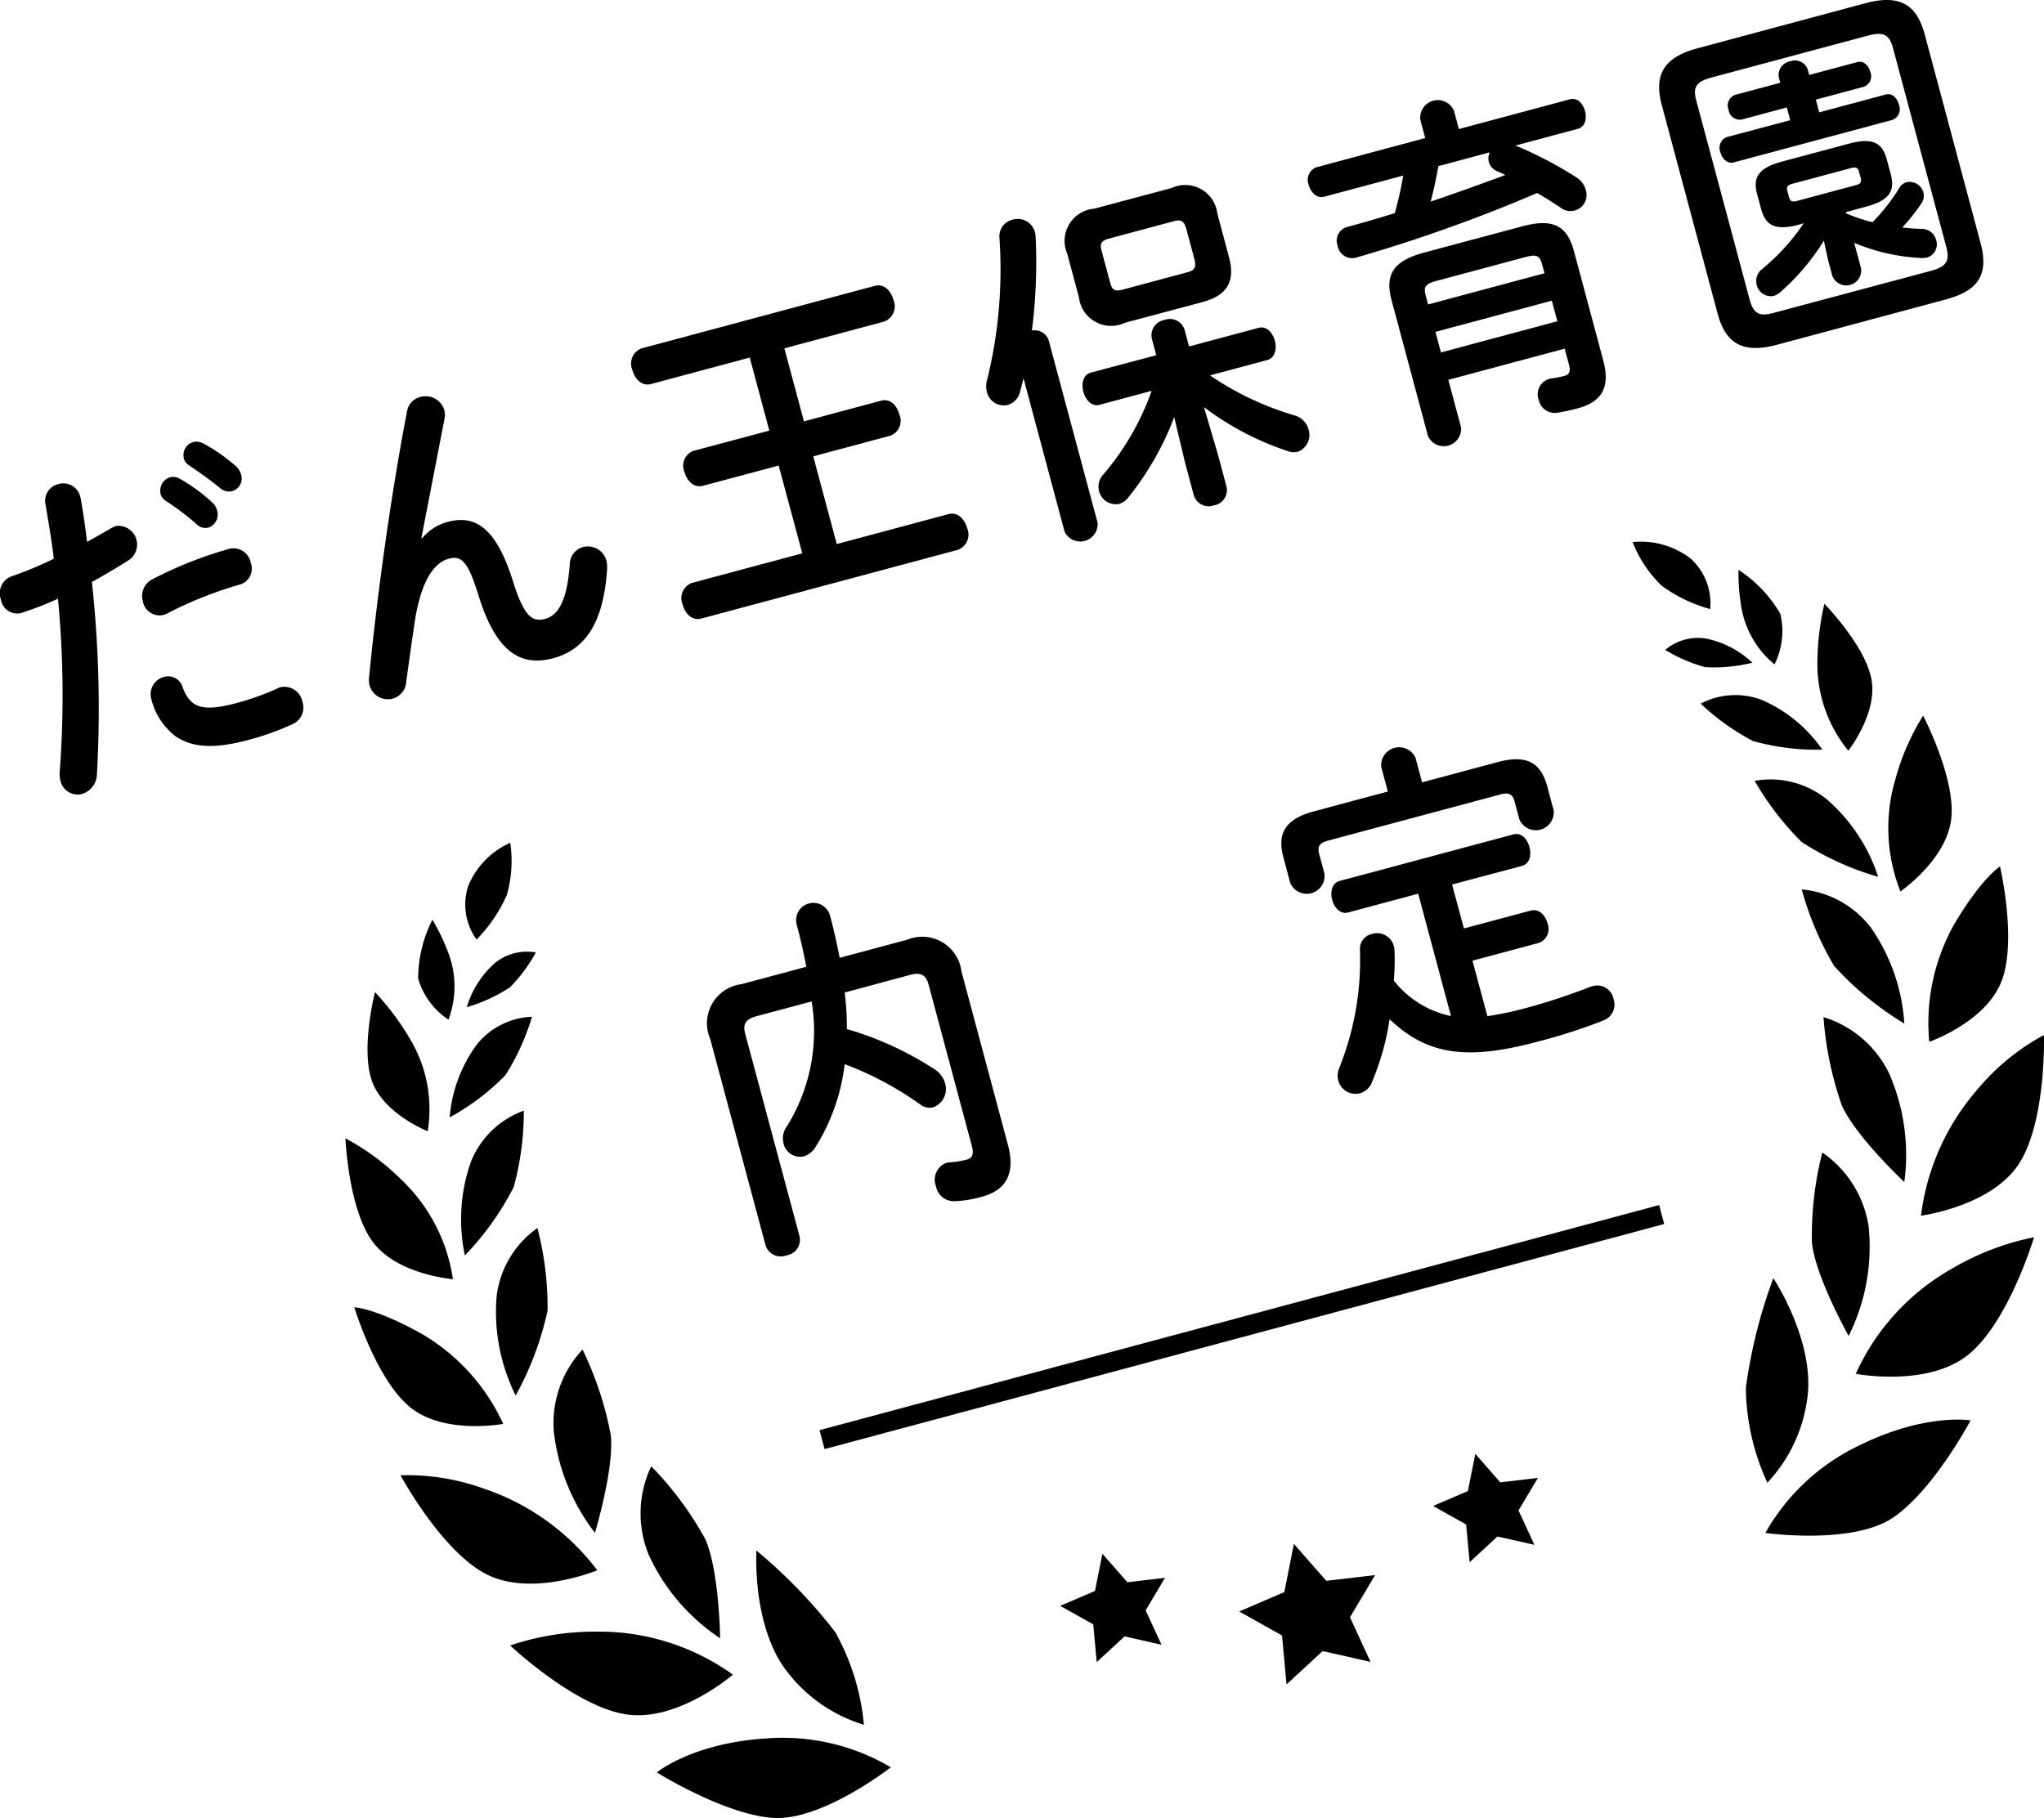
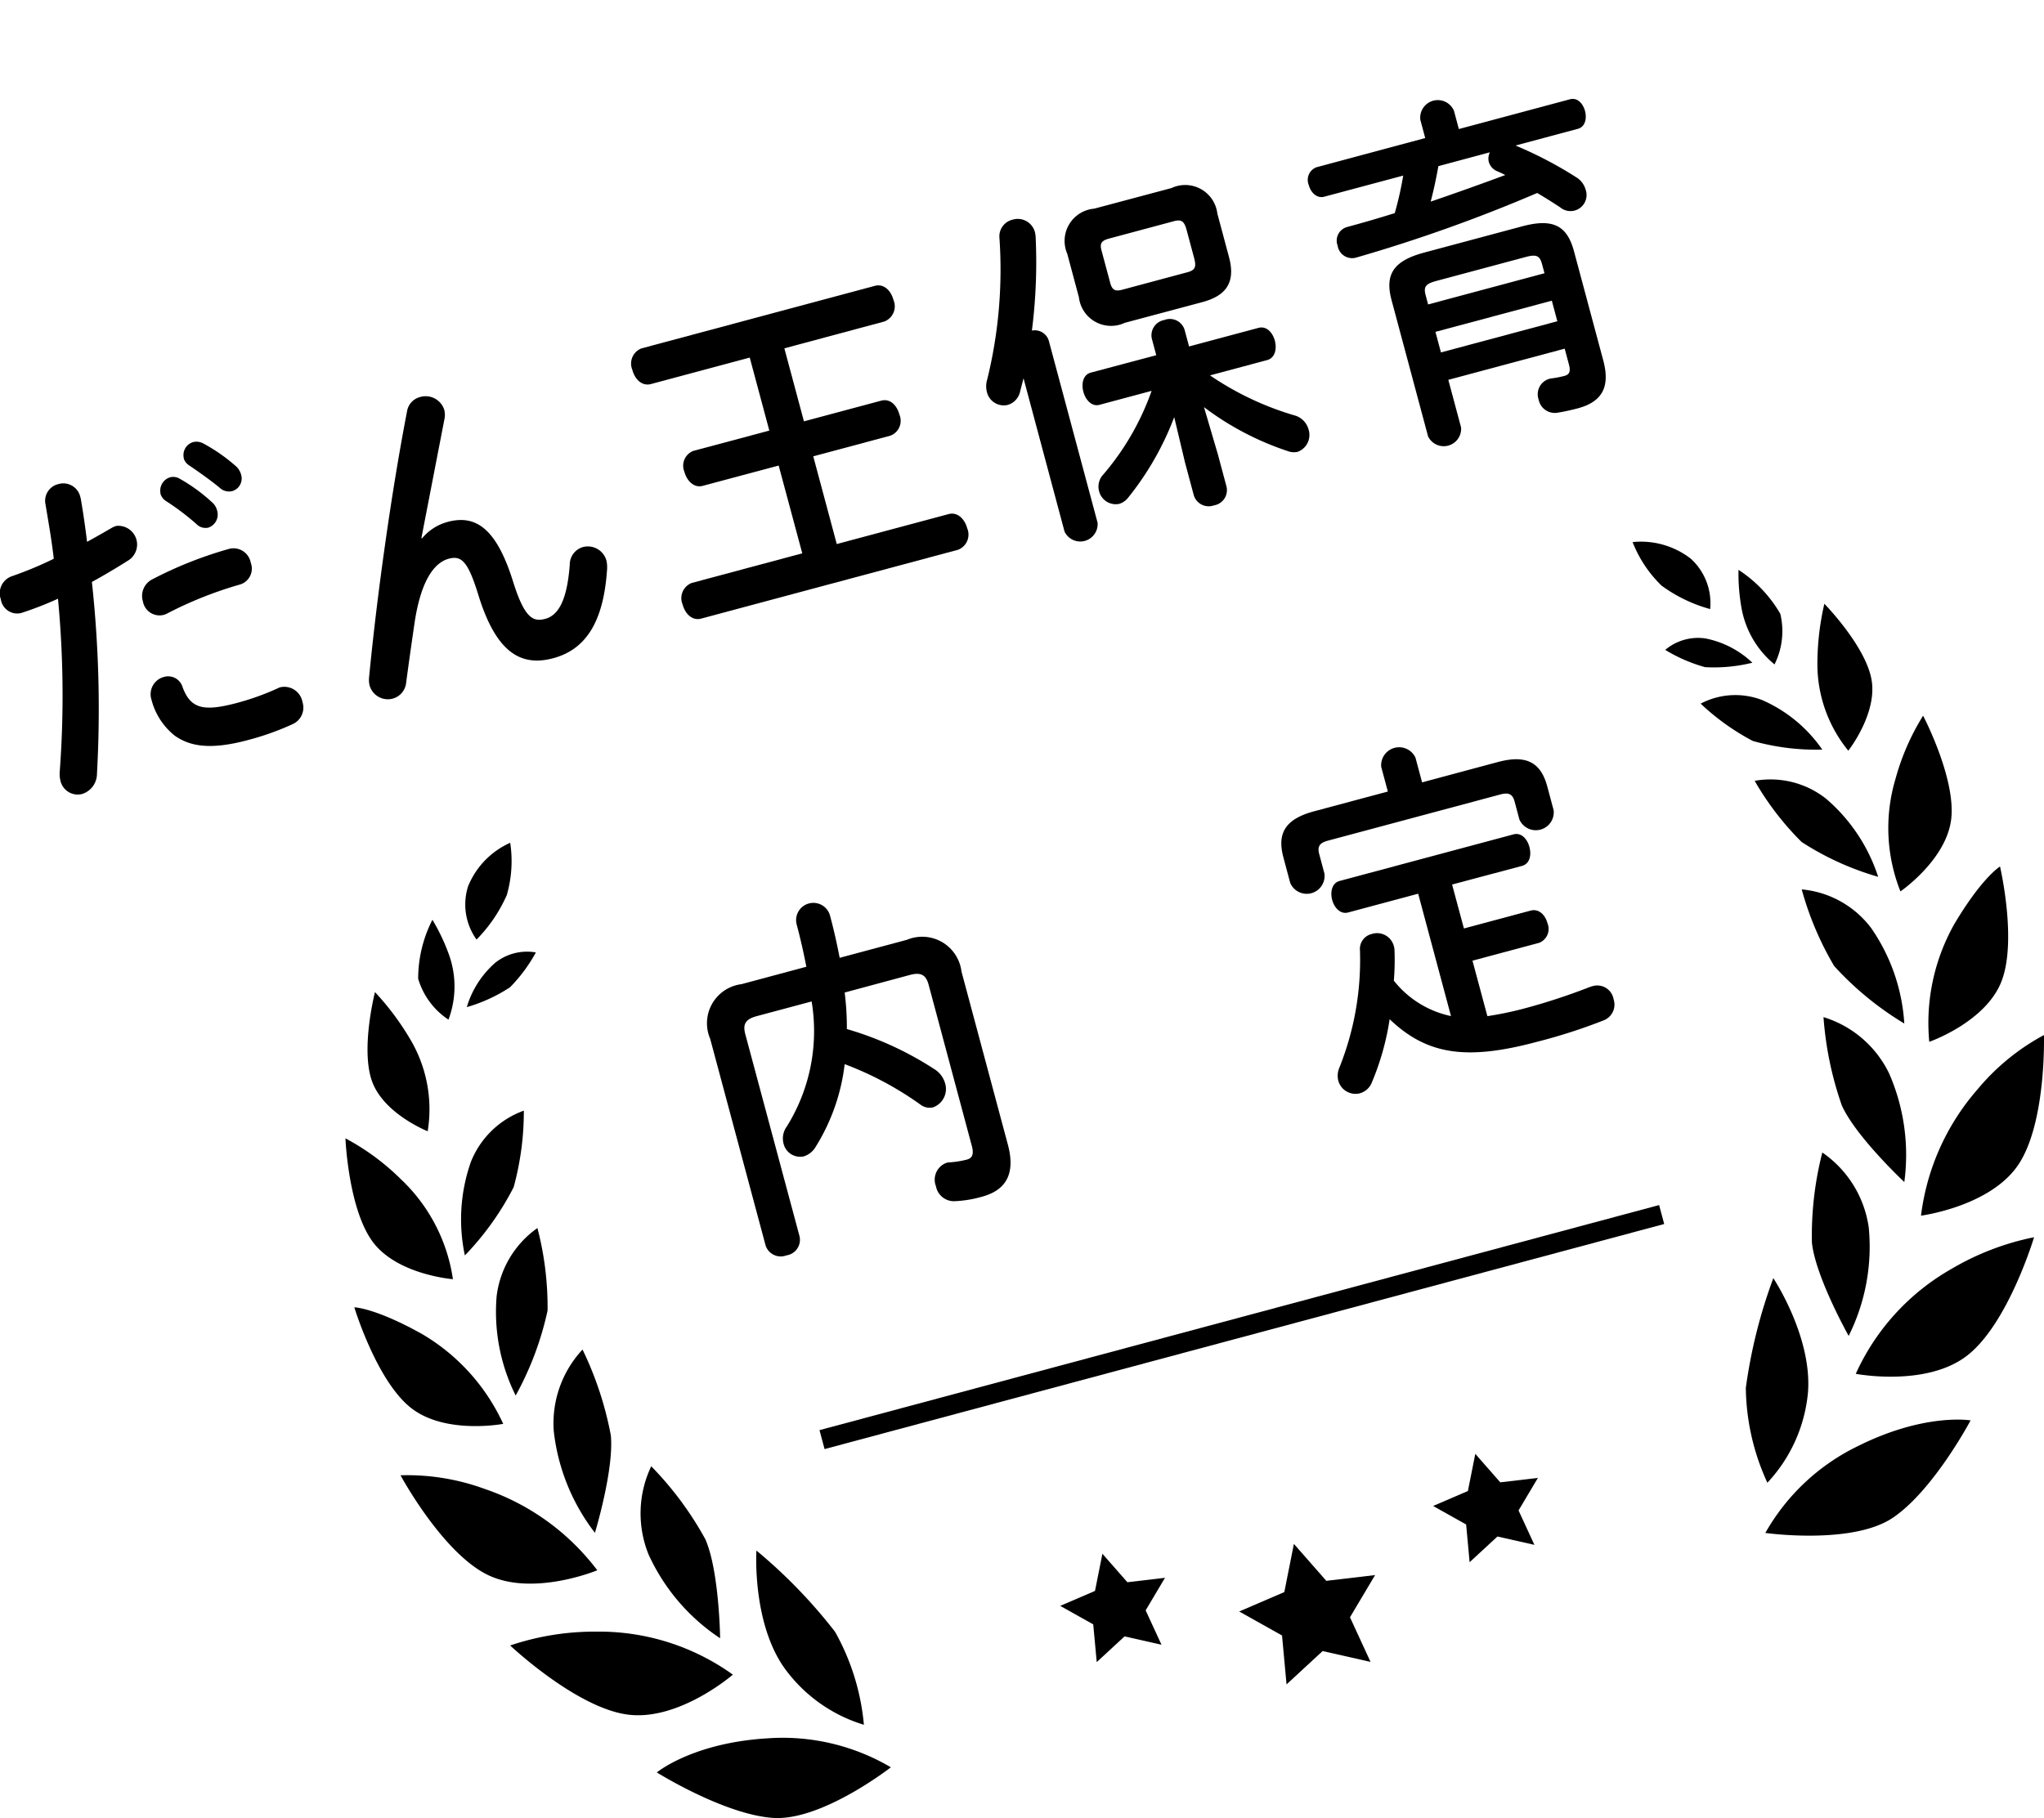
<svg xmlns="http://www.w3.org/2000/svg" viewBox="0 0 120.915 107.569">
  <g id="レイヤー_2" data-name="レイヤー 2">
    <g id="design">
      <path d="M1.245,36.273a.981.981,0,0,1-1.195-.81A1.064,1.064,0,0,1,.682,34.1a21.812,21.812,0,0,0,2.5-1.04c-.134-1.159-.3-2.071-.489-3.216a1.012,1.012,0,0,1,.754-1.2,1.031,1.031,0,0,1,1.3.74l.032.122c.17,1,.274,1.752.371,2.552.479-.258.97-.542,1.461-.826a1.292,1.292,0,0,1,.263-.114,1.109,1.109,0,0,1,.756,2.015c-.77.489-1.513.927-2.194,1.3a69.526,69.526,0,0,1,.3,11.353,1.255,1.255,0,0,1-.875,1.191,1.046,1.046,0,0,1-1.281-.766,1.7,1.7,0,0,1-.043-.6,60.568,60.568,0,0,0-.107-10.187A20.273,20.273,0,0,1,1.245,36.273Zm12.312-3.8a1.042,1.042,0,0,1,1.279.831.979.979,0,0,1-.654,1.284,23.118,23.118,0,0,0-4.315,1.722.892.892,0,0,1-.214.078,1,1,0,0,1-1.2-.809,1.1,1.1,0,0,1,.552-1.3A23.694,23.694,0,0,1,13.557,32.474ZM9.7,40.052a.889.889,0,0,1,1.105.616c.476,1.264,1.231,1.453,3.221.92a15.1,15.1,0,0,0,2.393-.858.7.7,0,0,1,.2-.075,1.091,1.091,0,0,1,1.273.877,1.072,1.072,0,0,1-.552,1.3,16.1,16.1,0,0,1-2.68.957c-2.173.582-3.4.389-4.316-.257A3.981,3.981,0,0,1,8.961,41.4,1.057,1.057,0,0,1,9.7,40.052Zm-.2-10.836a.825.825,0,0,1,.562-.976.747.747,0,0,1,.571.086,10.153,10.153,0,0,1,1.9,1.383.934.934,0,0,1,.311.5.816.816,0,0,1-.512,1.007A.747.747,0,0,1,11.613,31,14.863,14.863,0,0,0,9.8,29.633.789.789,0,0,1,9.492,29.216Zm1.374-2.107a.8.8,0,0,1,.566-.956.857.857,0,0,1,.613.1A10.145,10.145,0,0,1,13.9,27.536a1.042,1.042,0,0,1,.365.554.778.778,0,0,1-.525.967A.8.8,0,0,1,13,28.863c-.578-.476-1.252-.947-1.8-1.321A.738.738,0,0,1,10.866,27.109Z" />
      <path d="M24.969,31.851a2.949,2.949,0,0,1,1.521-.973c1.68-.45,2.892.421,3.867,3.55.684,2.186,1.2,2.373,1.9,2.187.821-.22,1.3-1.2,1.448-3.214a1.08,1.08,0,0,1,.78-1.034,1.142,1.142,0,0,1,1.389.8,1.82,1.82,0,0,1,.039.511c-.2,3.053-1.216,4.739-3.188,5.267-1.9.509-3.373-.314-4.429-3.747-.612-1.989-1-2.341-1.749-2.14-.968.259-1.687,1.517-2.028,3.825-.151,1.041-.35,2.42-.491,3.5a1.091,1.091,0,0,1-.783.949,1.123,1.123,0,0,1-1.383-.781,1.46,1.46,0,0,1-.029-.471c.455-4.73,1.3-10.848,2.244-15.73a1.041,1.041,0,0,1,.769-.858,1.159,1.159,0,0,1,1.432.746,1.22,1.22,0,0,1,.022.516L24.927,31.84Z" />
      <path d="M46.063,27.546l-4.492,1.2c-.529.142-.944-.312-1.08-.819a.94.94,0,0,1,.526-1.25l4.493-1.2-1.158-4.32-5.843,1.566c-.548.147-.964-.307-1.1-.835a.962.962,0,0,1,.539-1.275l13.806-3.7c.548-.147.963.307,1.1.835a.961.961,0,0,1-.539,1.274L46.4,20.61l1.158,4.32,4.565-1.223c.548-.147.939.291,1.081.818a.941.941,0,0,1-.526,1.25L48.109,27,49.5,32.19l6.61-1.771c.548-.147.963.307,1.105.834a.963.963,0,0,1-.54,1.275L41.482,36.6c-.548.147-.963-.307-1.1-.834a.962.962,0,0,1,.54-1.275l6.537-1.752Z" />
      <path d="M60.548,22.383l-.2.772a1.054,1.054,0,0,1-.725.8,1.024,1.024,0,0,1-1.24-.755,1.339,1.339,0,0,1,.016-.743,27.2,27.2,0,0,0,.722-8.41A1.012,1.012,0,0,1,59.891,13a1.054,1.054,0,0,1,1.336.75,1.692,1.692,0,0,1,.039.294,31.963,31.963,0,0,1-.223,5.516.866.866,0,0,1,1,.6l2.886,10.769a1.029,1.029,0,0,1-1.955.523ZM66.539,19.1a1.915,1.915,0,0,1-2.715-1.512l-.69-2.575a1.915,1.915,0,0,1,1.595-2.667L69.3,11.127a1.915,1.915,0,0,1,2.714,1.511l.69,2.576c.43,1.6-.28,2.314-1.595,2.666Zm5.5,7.763.511,1.906a.913.913,0,0,1-.734,1.132.923.923,0,0,1-1.2-.613l-.511-1.907-.643-2.7a17.39,17.39,0,0,1-2.734,4.775,1.047,1.047,0,0,1-.53.359,1.017,1.017,0,0,1-1.185-.769,1.041,1.041,0,0,1,.265-.984,15.54,15.54,0,0,0,2.847-4.936l-3.087.827c-.456.123-.824-.3-.949-.767-.13-.487-.018-1.017.438-1.139L68.4,21.017l-.261-.973a.919.919,0,0,1,.74-1.111.909.909,0,0,1,1.2.592l.261.974,4.108-1.1c.475-.127.838.275.968.762.125.467.018,1.017-.457,1.144l-3.378.906a17.676,17.676,0,0,0,4.978,2.361,1.182,1.182,0,0,1,.85.837,1.065,1.065,0,0,1-.642,1.324,1.019,1.019,0,0,1-.58-.04,17.1,17.1,0,0,1-4.964-2.605Zm-1.8-10.754c.456-.123.546-.3.4-.847L70.2,13.624c-.146-.548-.312-.656-.768-.534L65.6,14.118c-.457.123-.547.3-.439.7l.517,1.927c.125.467.347.494.731.391Z" />
      <path d="M84.022,7.094a1.04,1.04,0,0,1,1.991-.533L86.3,7.635l6.574-1.761c.437-.118.771.25.891.7.114.426.014.931-.424,1.048l-3.689.988a23.542,23.542,0,0,1,3.6,1.884,1.238,1.238,0,0,1,.546.723.95.95,0,0,1-1.5,1.054c-.4-.262-.877-.569-1.364-.852A91.682,91.682,0,0,1,80.2,15.248a.868.868,0,0,1-1.071-.713.837.837,0,0,1,.546-1.1c.93-.25,1.893-.53,2.833-.825a19.924,19.924,0,0,0,.5-2.221L78.331,11.64c-.439.117-.8-.265-.909-.691A.8.8,0,0,1,77.863,9.9L84.31,8.168Zm6.014,6.3c1.844-.495,2.67-.042,3.077,1.479l1.729,6.449c.418,1.562-.049,2.448-1.51,2.84-.347.092-.827.2-1.222.261a.972.972,0,0,1-1.088-.773.952.952,0,0,1,.575-1.219l.127-.034a6.381,6.381,0,0,0,.82-.155c.273-.073.388-.234.267-.68l-.25-.933-6.884,1.845.755,2.818a1.029,1.029,0,0,1-1.954.524l-2.157-8.051c-.408-1.521.1-2.331,1.926-2.82ZM84.97,16.622c-.658.175-.766.357-.629.864l.14.527,6.885-1.845-.141-.527c-.136-.507-.321-.61-.978-.433Zm.118-6.792c-.124.707-.272,1.4-.455,2.1,1.488-.508,2.953-1.031,4.413-1.574-.161-.087-.316-.154-.471-.222a.853.853,0,0,1-.5-.541.84.84,0,0,1,.06-.581ZM91.8,17.791l-6.885,1.844.326,1.217,6.885-1.845Z" />
-       <path d="M105.117,20.4c-2.063.553-3.047-.119-3.509-1.842l-3.3-12.331c-.467-1.744.047-2.817,2.111-3.37L110.35.191c2.082-.558,3.046.119,3.514,1.863l3.3,12.331c.565,2.109-.4,2.889-2.116,3.349Zm9.122-4.379c.913-.244,1.111-.6.9-1.392L111.981,2.841c-.212-.791-.557-.981-1.47-.736L101.234,4.59c-.913.245-1.1.577-.886,1.368l3.158,11.783c.25.933.689.968,1.456.761Zm-9-11.39a.813.813,0,0,1,.653-1,.8.8,0,0,1,1.064.541l.07.263,2.831-.758c.4-.108.682.208.781.573a.663.663,0,0,1-.39.887l-2.83.758.2.751,3.927-1.052c.4-.108.681.208.785.593a.681.681,0,0,1-.383.907l-9.387,2.516c-.383.1-.688-.229-.786-.594a.683.683,0,0,1,.384-.907l3.743-1-.2-.751-2.666.715a.673.673,0,0,1-.779-.574.673.673,0,0,1,.387-.886l2.667-.715Zm1.167,8.664c-1.424.382-1.97.028-2.23-.946l-.229-.851c-.261-.974.035-1.553,1.459-1.935l3.982-1.066c1.424-.382,1.968-.028,2.229.946l.229.852c.26.973-.034,1.552-1.458,1.933l-1.188.319.022.081a9.913,9.913,0,0,0,1.548.519,11.309,11.309,0,0,0,1.576-2.009.749.749,0,0,1,.452-.36.849.849,0,0,1,.984.606.82.82,0,0,1-.147.692,11.749,11.749,0,0,1-1.1,1.381,11.141,11.141,0,0,0,1.139.086.871.871,0,0,1,.862.66.814.814,0,0,1-.526,1.032,1.355,1.355,0,0,1-.286.033,11.607,11.607,0,0,1-4.037-.9l.4,1.48a.883.883,0,0,1-1.7.455l-.24-.892-.255-1.171a13.283,13.283,0,0,1-2.6,3.067,1.106,1.106,0,0,1-.356.2.863.863,0,0,1-1.014-.641.9.9,0,0,1,.33-.958,12.339,12.339,0,0,0,2.448-2.7Zm3.367-2.337c.292-.078.362-.183.3-.427l-.1-.365c-.066-.244-.178-.3-.47-.222l-3.47.93c-.292.078-.362.184-.3.427l.1.365c.065.244.179.3.471.222Z" />
      <path d="M49.968,58.725a16.624,16.624,0,0,1,.129,2.161,19.311,19.311,0,0,1,5.152,2.358,1.445,1.445,0,0,1,.657.845,1.152,1.152,0,0,1-.712,1.43.888.888,0,0,1-.751-.168,19.488,19.488,0,0,0-4.475-2.388,11.858,11.858,0,0,1-1.722,4.9,1.246,1.246,0,0,1-.692.555,1.009,1.009,0,0,1-1.205-.765,1.2,1.2,0,0,1,.2-1.009,10.679,10.679,0,0,0,1.464-7.391l-3.251.87c-.694.186-.824.5-.672,1.071L47.3,73.156a.932.932,0,0,1-.777,1.121.942.942,0,0,1-1.232-.583L42.012,61.465a2.331,2.331,0,0,1,1.853-3.235L47.7,57.2c-.151-.785-.333-1.606-.566-2.478a1.021,1.021,0,1,1,1.972-.529c.229.852.414,1.693.566,2.478l3.981-1.066a2.34,2.34,0,0,1,3.224,1.875l2.744,10.242c.483,1.8-.172,2.719-1.541,3.087a6.865,6.865,0,0,1-1.633.263,1.081,1.081,0,0,1-1.079-.885,1.059,1.059,0,0,1,.608-1.38.685.685,0,0,1,.207-.034,5.7,5.7,0,0,0,1.014-.163c.31-.083.426-.309.295-.8l-2.554-9.532c-.152-.568-.423-.778-1.117-.592Z" />
      <path d="M81.707,45.373a1.065,1.065,0,0,1,2.027-.543l.391,1.46,4.474-1.2c1.716-.46,2.554.033,2.934,1.452l.375,1.4a1.061,1.061,0,0,1-2.027.543L89.6,47.432c-.114-.426-.327-.565-.838-.428L78.552,49.74c-.512.137-.627.363-.513.789l.309,1.156a1.058,1.058,0,0,1-2.027.544l-.4-1.5c-.381-1.42.1-2.266,1.813-2.726L82.1,46.833Zm6.281,14.75a20.26,20.26,0,0,0,2.352-.5A36.469,36.469,0,0,0,94.1,58.377l.145-.039a.98.98,0,0,1,1.209.785,1,1,0,0,1-.551,1.234,32.772,32.772,0,0,1-3.98,1.284c-4.146,1.111-6.5.786-8.717-1.338a15.663,15.663,0,0,1-1.041,3.714,1.078,1.078,0,0,1-.72.671,1.056,1.056,0,0,1-1.276-.745,1.215,1.215,0,0,1,.065-.778,17.121,17.121,0,0,0,1.216-6.934.906.906,0,0,1,.7-.97,1.025,1.025,0,0,1,1.3.7,1.011,1.011,0,0,1,.042.228,15.064,15.064,0,0,1-.037,1.835,5.835,5.835,0,0,0,3.38,2.094l-1.941-7.24-4.144,1.111c-.457.122-.819-.28-.944-.747s-.013-1,.444-1.119l10.281-2.755c.475-.127.819.281.944.747s.031.992-.444,1.119L85.9,52.335l.7,2.6,3.944-1.057c.493-.132.874.266,1,.753a.88.88,0,0,1-.493,1.153l-3.945,1.057Z" />
      <path d="M104.551,87.729a9.008,9.008,0,0,0,2.405-5.384c.235-3.279-2.053-6.721-2.053-6.721a30.467,30.467,0,0,0-1.627,6.491A13.76,13.76,0,0,0,104.551,87.729Z" />
      <path d="M104.43,90.7a12.6,12.6,0,0,1,5.5-5.15c3.957-1.969,6.642-1.509,6.642-1.509s-2.2,4.15-4.606,5.765S104.43,90.7,104.43,90.7Z" />
      <path d="M109.36,79.041a11.822,11.822,0,0,0,1.188-6.411,6.484,6.484,0,0,0-2.746-4.439,19.749,19.749,0,0,0-.616,5.339C107.406,75.565,109.36,79.041,109.36,79.041Z" />
      <path d="M109.78,81.285a13.56,13.56,0,0,1,5.691-6.224,15.631,15.631,0,0,1,4.856-1.857s-1.523,5.1-3.947,6.993S109.78,81.285,109.78,81.285Z" />
      <path d="M112.652,69.938a12.045,12.045,0,0,0-.892-6.411,6.389,6.389,0,0,0-3.889-3.347,20.162,20.162,0,0,0,1.084,5.225C109.786,67.257,112.652,69.938,112.652,69.938Z" />
      <path d="M113.639,71.927a13.965,13.965,0,0,1,3.355-7.486,13.283,13.283,0,0,1,3.918-3.2s.151,5.176-1.51,7.664S113.639,71.927,113.639,71.927Z" />
      <path d="M112.651,60.559a11.112,11.112,0,0,0-1.957-5.644,5.789,5.789,0,0,0-4.111-2.291,18.5,18.5,0,0,0,1.918,4.531A18.468,18.468,0,0,0,112.651,60.559Z" />
      <path d="M114.128,61.642a11.913,11.913,0,0,1,1.485-6.973c1.643-2.765,2.7-3.4,2.7-3.4s1.029,4.4.081,6.81S114.128,61.642,114.128,61.642Z" />
      <path d="M111.105,51.879a10.25,10.25,0,0,0-3.075-4.616A5.308,5.308,0,0,0,103.8,46.2a17.034,17.034,0,0,0,2.78,3.62A16.871,16.871,0,0,0,111.105,51.879Z" />
      <path d="M112.423,52.742a10.146,10.146,0,0,1-.292-6.66,14.079,14.079,0,0,1,1.632-3.737s1.951,3.718,1.661,6.128S112.423,52.742,112.423,52.742Z" />
      <path d="M107.8,44.353a8.414,8.414,0,0,0-3.562-2.934,4.408,4.408,0,0,0-3.633.214,13.939,13.939,0,0,0,3.088,2.209A13.906,13.906,0,0,0,107.8,44.353Z" />
      <path d="M109.338,44.416a8.1,8.1,0,0,1-1.827-5.279,15.852,15.852,0,0,1,.411-3.414s2.448,2.5,2.793,4.506S109.338,44.416,109.338,44.416Z" />
      <path d="M103.664,39.211a5.6,5.6,0,0,0-2.77-1.435,3.012,3.012,0,0,0-2.386.676,9.28,9.28,0,0,0,2.355,1.021A9.409,9.409,0,0,0,103.664,39.211Z" />
      <path d="M104.973,39.311a5.581,5.581,0,0,1-1.937-3.255,11.636,11.636,0,0,1-.193-2.339,7.7,7.7,0,0,1,2.473,2.6A4.4,4.4,0,0,1,104.973,39.311Z" />
      <path d="M101.166,36.037a3.56,3.56,0,0,0-1.142-2.978,4.811,4.811,0,0,0-3.446-.985,7.266,7.266,0,0,0,1.714,2.576A8.769,8.769,0,0,0,101.166,36.037Z" />
      <path d="M51.105,102.05a9.011,9.011,0,0,1-4.775-3.46c-1.843-2.722-1.583-6.848-1.583-6.848A30.469,30.469,0,0,1,49.4,96.551,13.769,13.769,0,0,1,51.105,102.05Z" />
      <path d="M52.7,104.566a12.6,12.6,0,0,0-7.338-1.711c-4.412.274-6.506,2.015-6.506,2.015s3.983,2.492,6.871,2.69S52.7,104.566,52.7,104.566Z" />
-       <path d="M42.6,96.931a11.828,11.828,0,0,1-4.234-4.958,6.486,6.486,0,0,1,.158-5.218,19.728,19.728,0,0,1,3.2,4.315C42.55,92.943,42.6,96.931,42.6,96.931Z" />
+       <path d="M42.6,96.931a11.828,11.828,0,0,1-4.234-4.958,6.486,6.486,0,0,1,.158-5.218,19.728,19.728,0,0,1,3.2,4.315C42.55,92.943,42.6,96.931,42.6,96.931" />
      <path d="M43.354,99.084a13.558,13.558,0,0,0-8.04-2.545,15.651,15.651,0,0,0-5.134.819s3.869,3.657,6.915,4.084S43.354,99.084,43.354,99.084Z" />
      <path d="M35.194,90.693a12.04,12.04,0,0,1-2.434-6,6.389,6.389,0,0,1,1.7-4.843,20.141,20.141,0,0,1,1.673,5.066C36.335,86.938,35.194,90.693,35.194,90.693Z" />
      <path d="M35.333,92.909A13.972,13.972,0,0,0,28.684,88.1a13.31,13.31,0,0,0-4.991-.811s2.457,4.559,5.139,5.883S35.333,92.909,35.333,92.909Z" />
      <path d="M30.505,82.57A11.108,11.108,0,0,1,29.378,76.7a5.787,5.787,0,0,1,2.414-4.04,18.51,18.51,0,0,1,.6,4.883A18.474,18.474,0,0,1,30.505,82.57Z" />
      <path d="M29.768,84.246A11.919,11.919,0,0,0,25,78.95c-2.8-1.573-4.04-1.6-4.04-1.6s1.308,4.324,3.335,5.938S29.768,84.246,29.768,84.246Z" />
      <path d="M27.5,74.28a10.247,10.247,0,0,1,.356-5.535,5.3,5.3,0,0,1,3.132-3.031,17.009,17.009,0,0,1-.6,4.524A16.86,16.86,0,0,1,27.5,74.28Z" />
      <path d="M26.793,75.686a10.142,10.142,0,0,0-3.077-5.914,14.06,14.06,0,0,0-3.282-2.42s.171,4.195,1.626,6.137S26.793,75.686,26.793,75.686Z" />
-       <path d="M26.6,66.111a8.418,8.418,0,0,1,1.617-4.322,4.41,4.41,0,0,1,3.254-1.631,13.951,13.951,0,0,1-1.57,3.457A13.9,13.9,0,0,1,26.6,66.111Z" />
      <path d="M25.3,66.933a8.1,8.1,0,0,0-1.058-5.485A15.91,15.91,0,0,0,22.183,58.7s-.872,3.387-.166,5.3S25.3,66.933,25.3,66.933Z" />
      <path d="M27.614,59.589A5.6,5.6,0,0,1,29.3,56.961a3.018,3.018,0,0,1,2.4-.608,9.292,9.292,0,0,1-1.529,2.062A9.433,9.433,0,0,1,27.614,59.589Z" />
      <path d="M26.53,60.33a5.583,5.583,0,0,0,.05-3.788,11.692,11.692,0,0,0-1-2.122,7.691,7.691,0,0,0-.843,3.486A4.391,4.391,0,0,0,26.53,60.33Z" />
      <path d="M28.19,55.591a3.563,3.563,0,0,1-.5-3.151,4.806,4.806,0,0,1,2.492-2.575,7.264,7.264,0,0,1-.2,3.088A8.772,8.772,0,0,1,28.19,55.591Z" />
      <rect x="47.735" y="77.947" width="51.417" height="1.16" transform="matrix(0.966, -0.259, 0.259, 0.966, -17.822, 21.684)" />
      <polygon points="78.471 93.532 78.459 93.533 76.542 91.349 75.975 94.199 73.305 95.347 73.306 95.347 75.84 96.767 76.107 99.661 78.241 97.689 81.075 98.329 79.86 95.69 81.345 93.193 78.471 93.532" />
      <polygon points="90.976 87.443 88.761 87.705 88.751 87.706 87.273 86.021 86.835 88.219 84.777 89.104 84.777 89.104 86.731 90.2 86.937 92.431 88.583 90.911 90.769 91.404 89.831 89.369 90.976 87.443" />
      <polygon points="66.702 93.615 66.692 93.616 65.214 91.932 64.776 94.13 62.718 95.015 62.718 95.015 64.672 96.11 64.878 98.342 66.524 96.821 68.71 97.315 67.772 95.28 68.917 93.354 66.702 93.615" />
    </g>
  </g>
</svg>